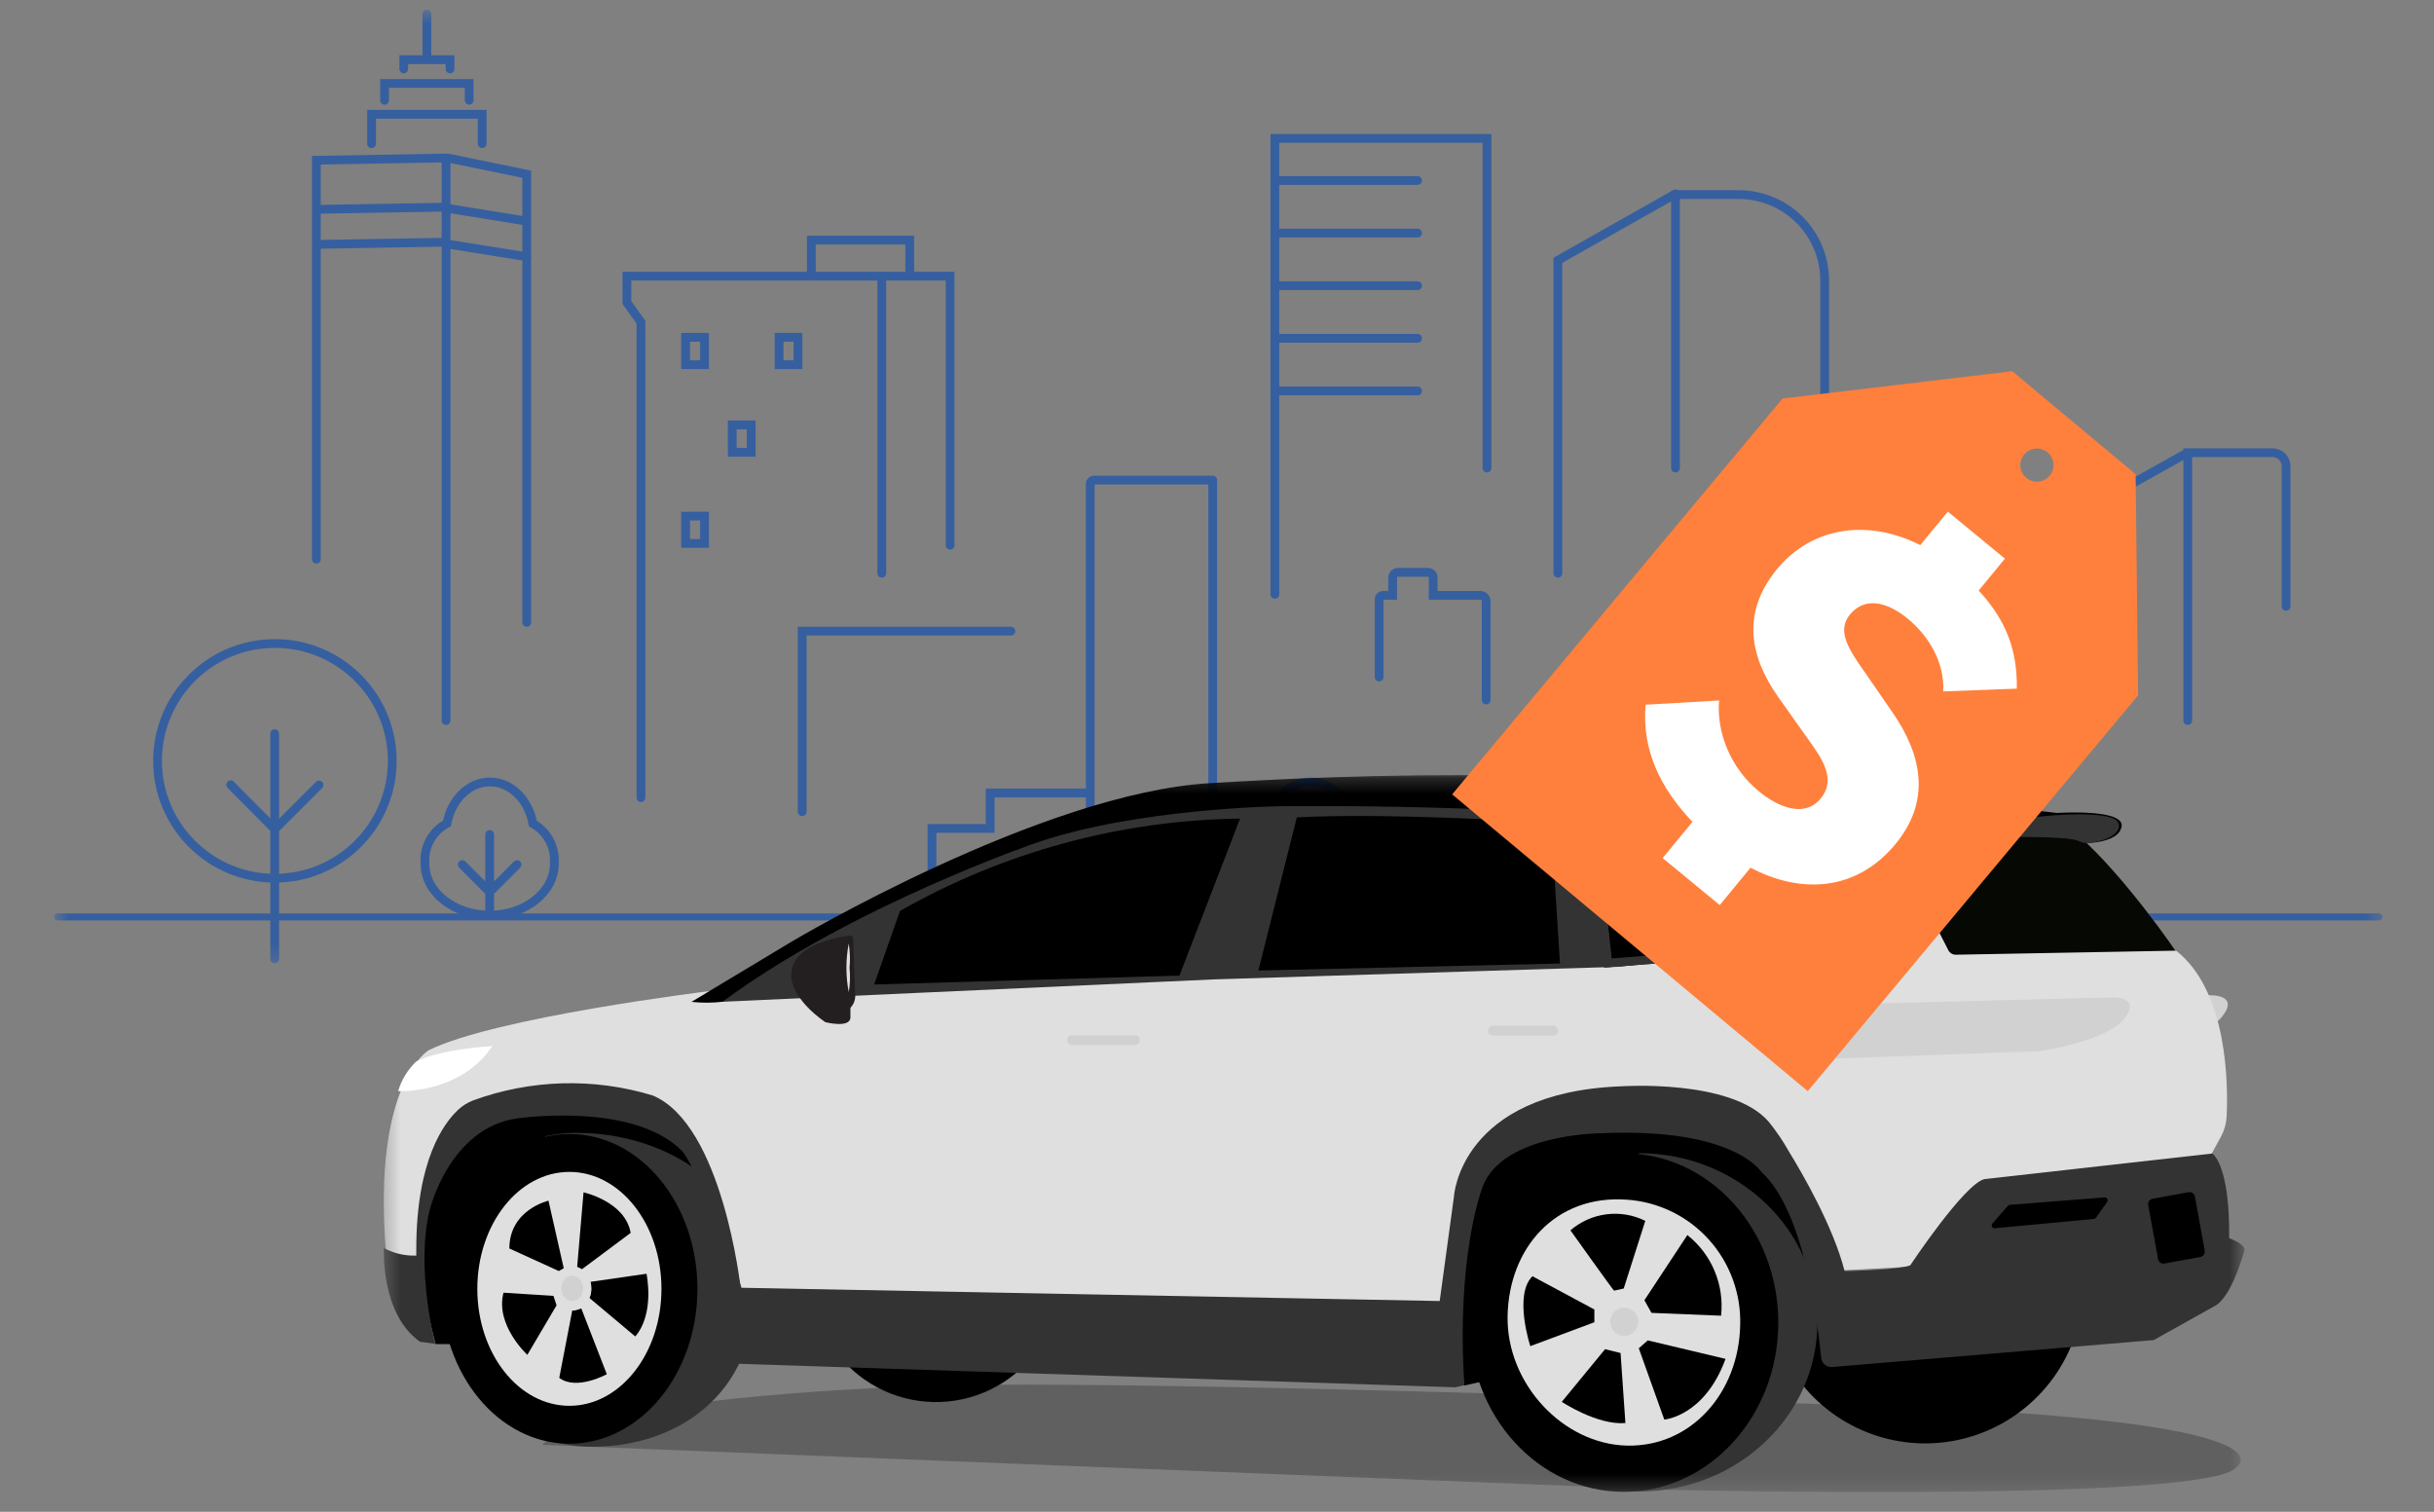
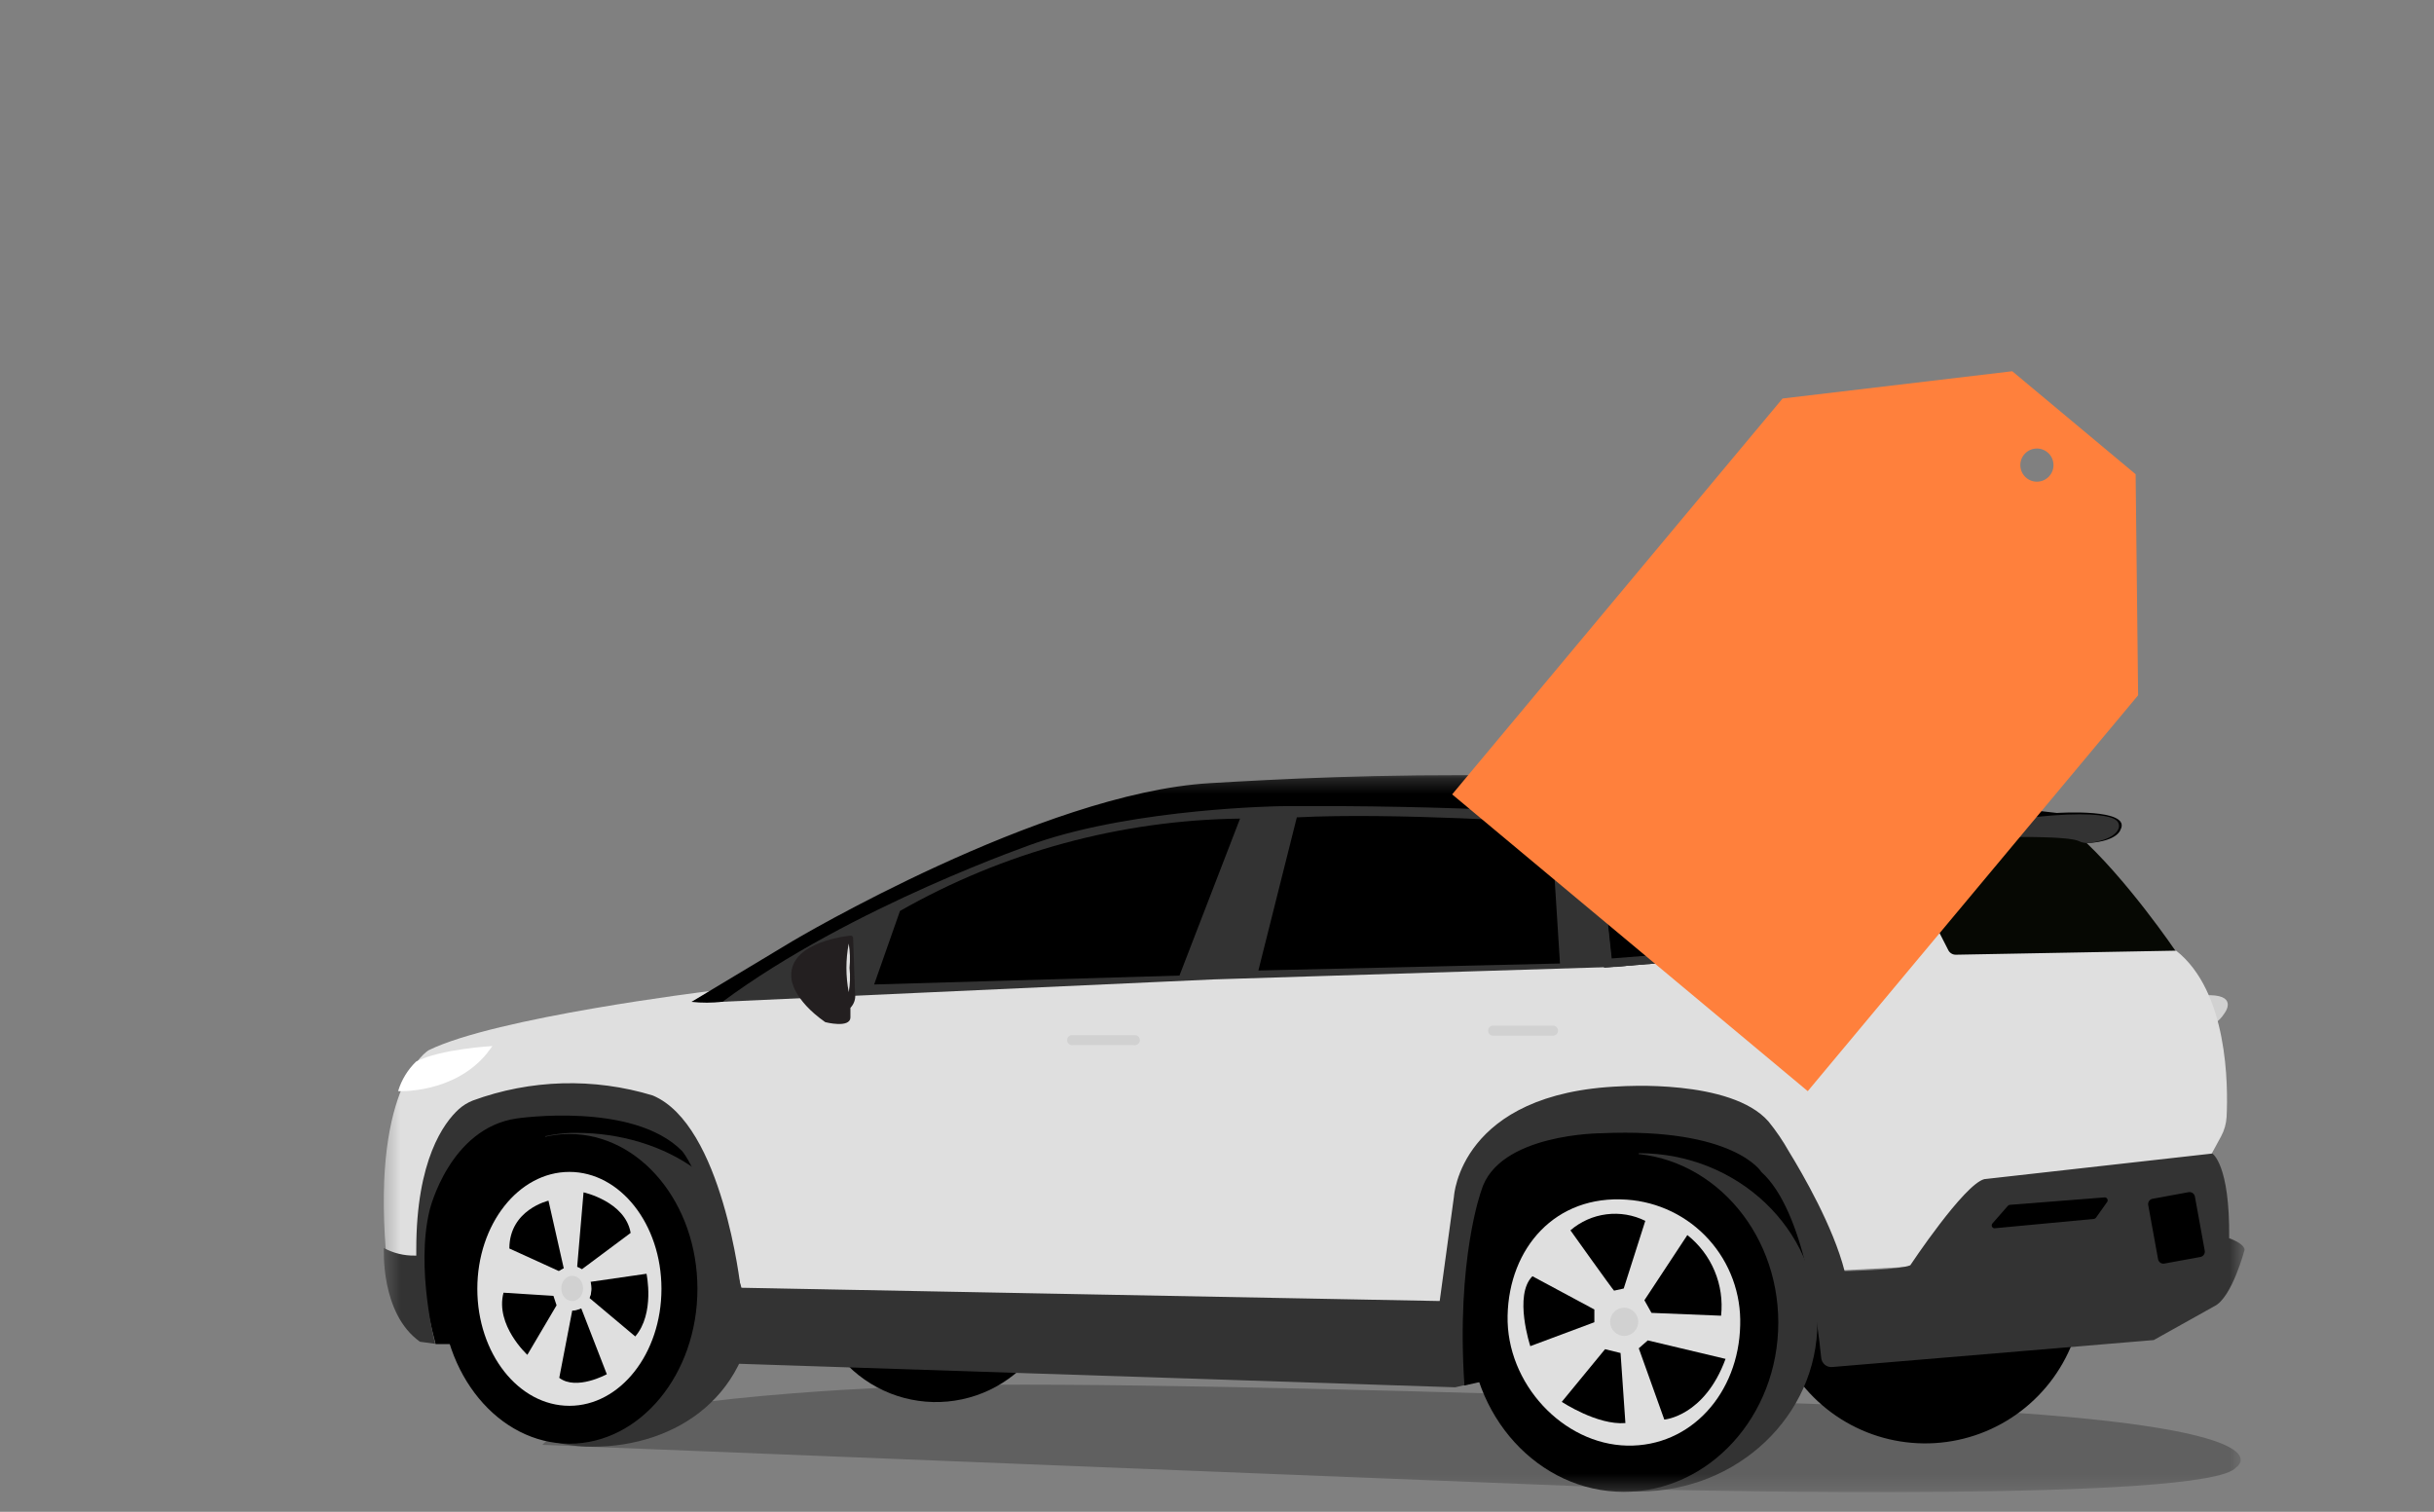
<svg xmlns="http://www.w3.org/2000/svg" width="161" height="100" viewBox="0 0 161 100" fill="none">
  <rect x="0" y="0" width="161" height="100" fill="#808080" stroke="none" />
  <mask id="mask0_2445_10771" style="mask-type:luminance" maskUnits="userSpaceOnUse" x="3" y="0" width="155" height="64">
-     <path d="M3.577 0.641H157.595V63.725H3.577V0.641Z" fill="white" />
-   </mask>
+     </mask>
  <g mask="url(#mask0_2445_10771)">
    <path d="M86.668 55.198V60.557M88.477 57.191L86.668 59.004L84.854 57.191M32.39 55.198V60.557M34.199 57.191L32.39 59.004L30.577 57.191M93.769 15.418H84.49M93.769 11.94H84.49M93.769 18.897H84.49M93.769 22.38H84.49M93.769 25.859H84.49M80.215 31.757V52.768M114.76 34.673V56.089M98.305 46.305V39.767C98.304 39.664 98.263 39.566 98.191 39.494C98.118 39.421 98.02 39.381 97.918 39.38H94.799V38.197C94.799 38.153 94.79 38.109 94.774 38.068C94.757 38.027 94.732 37.989 94.701 37.958C94.669 37.927 94.632 37.902 94.591 37.885C94.55 37.868 94.506 37.859 94.462 37.859H92.468C92.422 37.859 92.376 37.868 92.334 37.886C92.291 37.903 92.252 37.929 92.219 37.962C92.187 37.994 92.161 38.033 92.143 38.076C92.126 38.119 92.117 38.164 92.117 38.211V39.38H91.492C91.457 39.38 91.422 39.387 91.39 39.4C91.357 39.413 91.328 39.432 91.303 39.457C91.278 39.482 91.259 39.511 91.245 39.544C91.232 39.576 91.225 39.611 91.226 39.646V44.785M151.214 40.105V30.866C151.22 30.685 151.17 30.507 151.072 30.355C150.974 30.203 150.832 30.084 150.664 30.014C150.554 29.968 150.435 29.944 150.314 29.944H144.712V47.66M144.694 29.944L139.065 33.094C138.95 33.162 138.856 33.259 138.79 33.375C138.725 33.491 138.691 33.622 138.691 33.755V38.35M126.492 34.426H113.874L110.76 37.388M80.197 31.757H72.368C72.334 31.757 72.302 31.764 72.271 31.776C72.24 31.789 72.212 31.808 72.189 31.831C72.165 31.854 72.147 31.882 72.134 31.913C72.121 31.943 72.115 31.976 72.115 32.009V56.939M66.864 41.747H53.062V53.69M84.328 39.312V9.155H98.359V30.961M90.947 57.006C90.967 56.495 90.846 55.989 90.595 55.543C90.345 55.098 89.976 54.73 89.53 54.482C89.242 52.902 88.076 51.723 86.686 51.723C85.295 51.723 84.139 52.893 83.842 54.464C83.383 54.706 83.003 55.074 82.745 55.524C82.487 55.974 82.361 56.488 82.384 57.006V57.128C82.384 59.009 84.301 60.534 86.668 60.534C89.035 60.534 90.947 59.009 90.947 57.128V57.006ZM36.669 57.006C36.69 56.495 36.568 55.989 36.318 55.543C36.068 55.098 35.699 54.73 35.252 54.482C34.964 52.902 33.798 51.723 32.408 51.723C31.017 51.723 29.861 52.893 29.564 54.464C29.105 54.706 28.725 55.074 28.467 55.524C28.209 55.974 28.084 56.488 28.106 57.006V57.128C28.106 59.009 30.023 60.534 32.39 60.534C34.757 60.534 36.669 59.009 36.669 57.128V57.006ZM48.437 29.917H49.688V28.109H48.436L48.437 29.917ZM45.35 24.122H46.601V22.312H45.35V24.122ZM51.532 24.122H52.784V22.312H51.533L51.532 24.122ZM45.35 35.947H46.601V34.138H45.35V35.947Z" stroke="#365FA0" stroke-width="0.581" stroke-miterlimit="10" stroke-linecap="round" />
    <path d="M62.846 36.064V18.267H41.466V20.008L42.398 21.313V52.763M53.666 18.267V15.882H60.176V18.267M58.327 18.348V37.918M61.648 58.329V54.797H65.496V52.452H72.088M18.171 48.524V63.432M18.175 54.851L15.259 51.909M21.104 51.922L18.175 54.851M34.843 41.167V11.526L29.618 10.45L20.925 10.599V36.991M20.92 13.848L29.618 13.7M20.92 16.165L29.429 16.021M24.578 9.505V7.561H31.895V9.505M25.437 6.634V5.519H31.035V6.634M26.707 4.56V3.948H29.766V4.56M28.237 3.898V0.929M29.505 10.599V47.66M34.757 14.613L29.699 13.794M34.861 16.984L29.739 16.166M120.696 31.888V18.559C120.696 17.812 120.549 17.073 120.263 16.383C119.978 15.693 119.559 15.066 119.03 14.537C118.502 14.009 117.875 13.59 117.185 13.305C116.495 13.019 115.755 12.871 115.009 12.871H110.738M18.184 58.091C22.471 58.091 25.946 54.616 25.946 50.329C25.946 46.041 22.471 42.566 18.184 42.566C13.897 42.566 10.421 46.041 10.421 50.329C10.421 54.616 13.897 58.091 18.184 58.091Z" stroke="#365FA0" stroke-width="0.581" stroke-miterlimit="10" stroke-linecap="round" />
    <path d="M103.047 37.917V17.218L110.742 12.871M110.828 30.961V12.822" stroke="#365FA0" stroke-width="0.581" stroke-miterlimit="10" stroke-linecap="round" />
    <path d="M3.811 60.652H157.366" stroke="#365FA0" stroke-width="0.463" stroke-miterlimit="10" stroke-linecap="round" />
  </g>
  <mask id="mask1_2445_10771" style="mask-type:luminance" maskUnits="userSpaceOnUse" x="25" y="51" width="124" height="48">
    <path d="M25.372 51.282H148.449V98.718H25.372V51.282Z" fill="white" />
  </mask>
  <g mask="url(#mask1_2445_10771)">
    <g style="mix-blend-mode:multiply" opacity="0.25">
      <path d="M58.921 91.773C58.921 91.773 38.719 92.519 35.87 95.57L110.608 98.554C110.608 98.554 146.077 99.389 147.913 97.061C147.913 97.061 152.092 94.384 129.323 93.213C129.309 93.213 71.763 90.945 58.921 91.773Z" fill="black" />
    </g>
    <path d="M96.866 91.646L98.353 91.31C98.353 91.31 96.368 78.629 106.213 77.383C106.213 77.383 117.939 76.965 118.527 83.746L120.668 83.605C120.668 83.605 118.363 70.923 105.462 74.116C105.462 74.116 97.535 73.027 96.785 81.74L96.324 91.326L96.866 91.646ZM28.814 88.908H29.967C29.967 88.908 29.275 75.145 39.21 76.19C39.21 76.19 45.299 76.57 46.177 78.241C46.177 78.241 47.805 74.892 40.414 73.176C40.414 73.176 31.491 71.796 29.61 76.444C29.61 76.421 25.966 78.099 28.814 88.908Z" fill="black" />
    <path d="M143.943 62.956C143.943 62.956 140.618 58.04 137.451 55.236L124.884 55.317L128.811 63.523C128.811 63.523 143.831 63.023 143.943 62.956Z" fill="#060803" />
    <path d="M145.942 65.828H146.225C148.062 65.881 147.117 67.059 147.117 67.059C146.968 67.291 146.776 67.494 146.552 67.656L145.942 65.828Z" fill="#D1D1D1" />
    <path d="M36.071 75.153C36.629 75.032 37.197 74.96 37.767 74.936H38.176C43.701 74.936 49.954 78.174 49.954 85.253C49.954 92.333 44.704 95.697 39.18 95.697C38.216 95.694 37.258 95.558 36.331 95.294" fill="#333333" />
    <path d="M37.663 95.496C42.34 95.496 46.132 90.91 46.132 85.253C46.132 79.597 42.34 75.011 37.663 75.011C32.985 75.011 29.193 79.597 29.193 85.253C29.193 90.91 32.985 95.496 37.663 95.496ZM117.962 89.632C118.876 91.486 120.317 93.028 122.105 94.066C123.89 95.102 125.942 95.585 128.002 95.455C130.062 95.325 132.038 94.588 133.679 93.335C135.323 92.081 136.56 90.37 137.236 88.416L121.011 89.438L120.17 87.126L119.761 89.52L117.962 89.632Z" fill="black" />
    <path d="M108.406 76.279C114.928 76.279 120.215 81.292 120.215 87.469C120.215 93.646 114.928 98.658 108.406 98.658C108.406 98.658 104.689 98.829 103.41 96.421L108.406 76.279Z" fill="#333333" />
    <path d="M107.411 98.681C113.053 98.681 117.627 93.667 117.627 87.484C117.627 81.3 113.053 76.287 107.411 76.287C101.768 76.287 97.193 81.3 97.193 87.484C97.193 93.667 101.768 98.681 107.411 98.681Z" fill="black" />
    <path d="M46.801 65.575C46.801 65.575 32.777 67.29 28.353 69.469C28.353 69.469 24.635 71.647 25.519 82.702C25.519 82.702 25.81 83.075 27.981 83.284C27.981 83.284 27.728 76.63 30.814 74.034C30.814 74.034 38.25 72.192 42.459 73.288C42.459 73.288 46.094 74.288 47.507 79.897L49.054 85.216L95.699 86.141C95.699 86.141 96.197 74.638 101.707 73.855C101.707 73.855 114.399 73.408 116.066 75.474C116.066 75.474 119.902 80.106 120.683 83.567L120.906 84.075L126.357 83.791L131.48 78.435L145.95 76.943L146.916 75.168C147.13 74.772 147.255 74.334 147.281 73.885C147.385 71.781 147.377 65.59 143.942 62.882L129.375 63.151C129.27 63.153 129.167 63.126 129.078 63.071C128.988 63.017 128.916 62.938 128.87 62.844L125.152 55.564C125.152 55.564 79.355 49.051 70.342 54.952C70.342 54.952 53.821 61.36 47.932 65.627L46.801 65.575Z" fill="#DFDFDF" />
    <path d="M68.447 89.535C67.653 90.559 66.63 91.383 65.461 91.94C64.292 92.496 63.009 92.77 61.715 92.739C60.421 92.708 59.152 92.373 58.012 91.76C56.87 91.147 55.888 90.275 55.145 89.214" fill="black" />
    <path d="M147.451 81.904C147.504 76.996 146.336 76.302 146.336 76.302L131.257 77.995C129.918 78.331 126.357 83.694 126.357 83.694C125.613 83.992 122.601 84.067 122.014 84.082C121.27 81.151 119.233 77.637 118.334 76.175C117.94 75.474 117.487 74.807 116.98 74.183C114.504 71.349 107.217 71.856 107.217 71.856C96.554 72.266 96.174 79.144 96.174 79.144L95.23 86.066H95.669L48.987 85.179C48.987 85.179 47.805 74.392 43.173 72.46C39.276 71.276 35.099 71.394 31.275 72.796C30.934 72.93 30.619 73.125 30.346 73.37C29.364 74.265 27.535 76.727 27.535 82.635V83.053H27.431C26.72 83.064 26.018 82.892 25.394 82.553C25.394 82.553 25.141 86.879 27.78 88.752L28.784 88.886C28.784 88.886 27.476 83.896 28.42 80.039C28.42 80.039 29.728 74.623 34.183 73.981C34.183 73.981 41.864 72.84 45.113 76.13C45.113 76.13 47.545 78.815 48.831 90.207L96.257 91.765L96.866 91.624C96.308 83.306 97.982 78.756 97.982 78.756C99.097 74.959 105.938 74.959 105.938 74.959C114.727 74.571 116.512 77.525 116.512 77.525C119.375 80.114 120.23 87.551 120.467 89.819C120.476 89.907 120.502 89.994 120.544 90.073C120.586 90.151 120.643 90.221 120.712 90.277C120.782 90.333 120.861 90.375 120.947 90.4C121.033 90.425 121.122 90.433 121.211 90.422L142.462 88.64L146.47 86.402C147.637 85.842 148.471 82.672 148.471 82.672C148.448 82.24 147.451 81.904 147.451 81.904Z" fill="#333333" />
    <path d="M75.012 69.133H70.968C70.92 69.141 70.871 69.138 70.825 69.124C70.778 69.111 70.736 69.087 70.7 69.055C70.644 69.008 70.606 68.944 70.59 68.873C70.575 68.801 70.583 68.727 70.614 68.661C70.644 68.595 70.695 68.54 70.758 68.506C70.822 68.471 70.896 68.458 70.968 68.469H75.012C75.084 68.458 75.157 68.471 75.221 68.506C75.285 68.54 75.336 68.595 75.366 68.661C75.397 68.727 75.406 68.801 75.39 68.873C75.374 68.944 75.336 69.008 75.28 69.055C75.244 69.087 75.201 69.111 75.155 69.124C75.109 69.137 75.06 69.14 75.012 69.133ZM102.77 68.506H98.718C98.638 68.494 98.566 68.454 98.514 68.393C98.461 68.332 98.433 68.255 98.433 68.174C98.433 68.094 98.462 68.017 98.514 67.956C98.566 67.895 98.638 67.855 98.718 67.842H102.77C102.85 67.854 102.922 67.894 102.975 67.955C103.027 68.016 103.056 68.094 103.055 68.174C103.056 68.255 103.027 68.332 102.975 68.394C102.922 68.454 102.85 68.495 102.77 68.506Z" fill="#D1D1D1" />
    <path d="M131.793 80.926L132.818 79.756C132.851 79.72 132.897 79.698 132.945 79.695L139.213 79.203C139.249 79.201 139.284 79.21 139.315 79.227C139.346 79.244 139.371 79.27 139.389 79.3C139.407 79.331 139.416 79.366 139.414 79.402C139.414 79.437 139.403 79.472 139.384 79.502L138.641 80.546C138.624 80.569 138.603 80.588 138.579 80.602C138.554 80.616 138.528 80.625 138.5 80.628L131.919 81.247C131.883 81.244 131.85 81.231 131.821 81.209C131.793 81.188 131.771 81.159 131.758 81.126C131.745 81.092 131.741 81.056 131.748 81.021C131.754 80.986 131.769 80.953 131.793 80.926Z" fill="black" />
-     <path d="M122.936 66.41L119.032 69.961C119.02 69.972 119.012 69.986 119.009 70.002C119.005 70.018 119.006 70.034 119.011 70.049C119.017 70.064 119.027 70.078 119.04 70.087C119.053 70.096 119.068 70.102 119.084 70.103L134.907 69.528C134.907 69.528 139.674 68.872 140.648 67.179C140.648 67.179 141.57 65.992 139.733 65.97L122.936 66.41Z" fill="#D1D1D1" />
    <path d="M47.485 66.276L80.285 64.784L106.994 63.949C106.994 63.949 118.891 62.829 119.85 61.383C119.85 61.383 122.966 60.636 119.069 58.98C115.666 58.228 112.306 57.297 109.001 56.19C107.864 55.788 109.396 54.154 108.109 53.953C108.109 53.953 74.648 50.387 65.041 56.832C65.071 56.869 50.839 63.075 47.485 66.276Z" fill="#333333" />
    <path d="M57.821 65.12L78.017 64.53L82.025 54.147C74.131 54.248 66.392 56.35 59.531 60.256L57.821 65.12ZM85.78 54.064L83.237 64.195L103.187 63.732L102.599 54.437C102.599 54.437 92.249 53.729 85.78 54.065V54.064Z" fill="black" />
    <path d="M105.648 54.527C105.648 54.527 114.742 54.646 121.219 59.181C122.543 60.106 121.65 62.225 120.029 62.352L106.607 63.397L105.648 54.527ZM105.023 53.953L105.091 54.587L106.05 63.464L106.109 64.001L106.652 63.956L120.036 62.911C120.558 62.858 121.05 62.646 121.448 62.305C121.847 61.964 122.133 61.509 122.267 61.002C122.394 60.586 122.385 60.141 122.242 59.731C122.099 59.321 121.829 58.966 121.472 58.719C114.936 54.139 105.968 53.967 105.589 53.96L105.023 53.953Z" fill="#333333" />
    <path d="M56.43 62.046C56.429 62.012 56.417 61.978 56.396 61.951C56.374 61.924 56.345 61.904 56.312 61.894C56.29 61.888 56.267 61.886 56.244 61.89C55.434 61.979 52.059 62.509 52.356 64.769C52.356 64.769 52.437 66.104 54.587 67.611C54.587 67.611 56.223 68.036 56.252 67.305V66.664C56.376 66.536 56.468 66.381 56.521 66.212C56.574 66.042 56.587 65.862 56.557 65.686L56.43 62.046Z" fill="#231F20" />
    <path d="M56.193 64.023C56.251 64.558 56.233 65.097 56.141 65.627C55.937 64.565 55.937 63.474 56.141 62.412C56.227 62.944 56.245 63.486 56.193 64.023ZM37.663 92.989C41.026 92.989 43.753 89.526 43.753 85.253C43.753 80.981 41.026 77.517 37.663 77.517C34.3 77.517 31.573 80.981 31.573 85.253C31.573 89.526 34.3 92.989 37.663 92.989Z" fill="#DFDFDF" />
    <path d="M38.176 83.813L38.599 78.868C38.599 78.868 41.358 79.472 41.715 81.553L38.443 83.992L38.176 83.813ZM39.046 84.791L42.764 84.254C42.764 84.254 43.329 86.879 42.02 88.401L38.964 85.835C38.964 85.835 39.202 85.589 39.046 84.791ZM37.291 83.895L36.28 79.42C36.28 79.42 33.692 80.017 33.692 82.583L36.964 84.074L37.291 83.895ZM36.815 86.342L34.882 89.617C34.882 89.617 32.741 87.655 33.305 85.507L36.607 85.716L36.815 86.342ZM36.993 91.139L37.856 86.663L38.451 86.551L40.139 90.9C40.139 90.9 38.124 92.004 36.993 91.139Z" fill="black" />
    <path d="M37.849 86.693C38.551 86.693 39.12 86.035 39.12 85.224C39.12 84.412 38.551 83.754 37.849 83.754C37.146 83.754 36.577 84.412 36.577 85.224C36.577 86.035 37.147 86.693 37.849 86.693Z" fill="#DFDFDF" />
    <path d="M37.849 86.059C38.247 86.059 38.57 85.684 38.57 85.223C38.57 84.762 38.247 84.388 37.848 84.388C37.451 84.388 37.127 84.762 37.127 85.223C37.127 85.684 37.45 86.059 37.849 86.059Z" fill="#D1D1D1" />
    <path d="M45.738 66.269L52.43 62.247C52.43 62.247 68.885 52.461 80.017 51.804C88.791 51.29 106.429 50.312 136.06 53.774C136.06 53.774 141.042 53.438 140.262 54.885C140.262 54.885 140.076 55.631 138.187 55.758C137.952 55.778 137.716 55.737 137.503 55.638C137.094 55.444 135.16 55.161 126.602 55.586L125.181 55.638L116.34 54.818C105.839 53.742 95.287 53.243 84.731 53.326C84.731 53.326 75.213 53.453 68.536 55.75C68.536 55.75 56.297 59.95 47.797 66.261C47.113 66.342 46.422 66.345 45.738 66.269Z" fill="black" />
    <path d="M125.189 55.638L126.609 55.586C135.168 55.161 137.102 55.445 137.511 55.638C137.722 55.743 137.96 55.785 138.195 55.758C139.845 55.549 140.083 54.907 140.083 54.907C140.121 54.852 140.146 54.791 140.159 54.726C140.171 54.661 140.17 54.594 140.155 54.529C140.141 54.465 140.113 54.404 140.074 54.351C140.035 54.298 139.985 54.254 139.927 54.221C139.927 54.221 138.573 52.797 125.189 55.638Z" fill="#333333" />
    <path d="M99.722 87.021C99.819 82.545 102.882 79.017 107.603 79.353C109.685 79.493 111.63 80.438 113.028 81.987C114.428 83.539 115.173 85.573 115.107 87.663C115.01 92.138 111.857 95.711 107.626 95.622C103.395 95.533 99.625 91.519 99.722 87.021Z" fill="#DFDFDF" />
    <path d="M106.763 85.372C106.644 85.261 103.878 81.381 103.878 81.381C104.551 80.802 105.379 80.433 106.26 80.322C107.141 80.21 108.035 80.361 108.83 80.755L107.403 85.231L106.763 85.372ZM108.771 86.006L109.239 86.842L113.843 87.029C113.953 86.024 113.806 85.007 113.416 84.074C113.026 83.141 112.405 82.322 111.612 81.695L108.771 86.006ZM108.994 88.662L108.399 89.185L110.087 93.899C110.087 93.899 112.742 93.697 114.139 89.885L108.994 88.662Z" fill="black" />
    <path d="M107.432 88.364C107.946 88.364 108.362 87.946 108.362 87.431C108.362 86.917 107.946 86.499 107.432 86.499C106.92 86.499 106.503 86.917 106.503 87.431C106.503 87.946 106.92 88.364 107.432 88.364Z" fill="#D1D1D1" />
    <path d="M105.461 86.618V87.461L101.224 89.043C101.224 89.043 100.108 85.663 101.365 84.418L105.461 86.618ZM107.514 94.13L107.194 89.497L106.168 89.244L103.306 92.727C103.306 92.727 105.655 94.286 107.514 94.13Z" fill="black" />
    <path d="M26.331 72.176C26.331 72.176 29.996 72.37 32.198 69.692L32.569 69.193C32.569 69.193 29.112 69.386 27.52 70.222C26.965 70.763 26.556 71.435 26.331 72.176Z" fill="white" />
    <path d="M144.769 78.858L142.385 79.294C142.338 79.303 142.294 79.32 142.255 79.346C142.215 79.371 142.181 79.404 142.154 79.443C142.128 79.482 142.109 79.525 142.099 79.571C142.089 79.617 142.089 79.665 142.097 79.711L142.749 83.292C142.757 83.338 142.774 83.382 142.8 83.421C142.825 83.461 142.858 83.495 142.896 83.522C142.935 83.549 142.978 83.567 143.024 83.578C143.07 83.588 143.117 83.588 143.163 83.58L145.549 83.144C145.642 83.126 145.725 83.073 145.778 82.995C145.832 82.916 145.853 82.82 145.835 82.727L145.184 79.145C145.167 79.052 145.114 78.97 145.036 78.916C144.958 78.862 144.862 78.841 144.769 78.858ZM106.607 63.65L105.647 54.527C105.647 54.527 115.047 54.527 121.516 59.16C122.839 60.107 121.649 62.442 120.029 62.569L106.607 63.65Z" fill="black" />
    <path d="M105.648 54.527C105.648 54.527 114.742 54.646 121.219 59.181C122.543 60.106 121.65 62.225 120.029 62.352L106.607 63.397L105.648 54.527ZM105.023 53.953L105.091 54.587L106.05 63.464L106.109 64.001L106.652 63.956L120.036 62.911C120.558 62.858 121.05 62.646 121.448 62.305C121.847 61.964 122.133 61.509 122.267 61.002C122.394 60.586 122.385 60.141 122.242 59.731C122.099 59.321 121.829 58.966 121.472 58.719C114.936 54.139 105.968 53.967 105.589 53.96L105.023 53.953Z" fill="#333333" />
  </g>
  <path fill-rule="evenodd" clip-rule="evenodd" d="M119.576 72.176L96.054 52.545L117.909 26.36L133.104 24.556L141.264 31.367L141.429 45.99L119.576 72.176ZM135.124 31.789C134.852 31.892 134.55 31.884 134.285 31.765C134.02 31.646 133.812 31.426 133.709 31.154C133.606 30.882 133.614 30.581 133.733 30.315C133.852 30.05 134.072 29.843 134.344 29.739C134.479 29.688 134.622 29.664 134.766 29.668C134.91 29.672 135.052 29.704 135.183 29.764C135.314 29.822 135.433 29.907 135.532 30.012C135.631 30.116 135.708 30.239 135.759 30.374C135.81 30.509 135.834 30.652 135.83 30.796C135.826 30.94 135.794 31.082 135.735 31.213C135.676 31.345 135.591 31.463 135.487 31.562C135.382 31.661 135.259 31.738 135.124 31.789Z" fill="#FF803C" />
-   <path d="M111.951 54.364C109.842 52.149 108.592 49.633 108.851 46.613L113.712 46.334C113.529 48.411 114.455 50.79 116.331 52.334C117.659 53.43 119.377 54.097 120.428 52.822C121.331 51.725 120.785 50.584 119.923 49.349L117.618 46.098C115.78 43.497 115.142 40.564 117.542 37.647C119.858 34.834 123.568 34.307 127.02 36.057L128.843 33.843L132.618 36.952L130.883 39.061C132.704 41.042 133.445 43.006 133.404 45.551L128.535 45.735C128.64 43.856 127.606 42.088 126.199 40.93C124.897 39.858 123.392 39.404 122.363 40.654C121.483 41.722 122.273 42.94 123.301 44.398L125.254 47.228C127.152 50.015 127.706 53.004 125.391 55.817C122.754 59.02 119.049 59.116 115.791 57.395L113.754 59.867L109.978 56.758L111.951 54.364Z" fill="white" />
</svg>